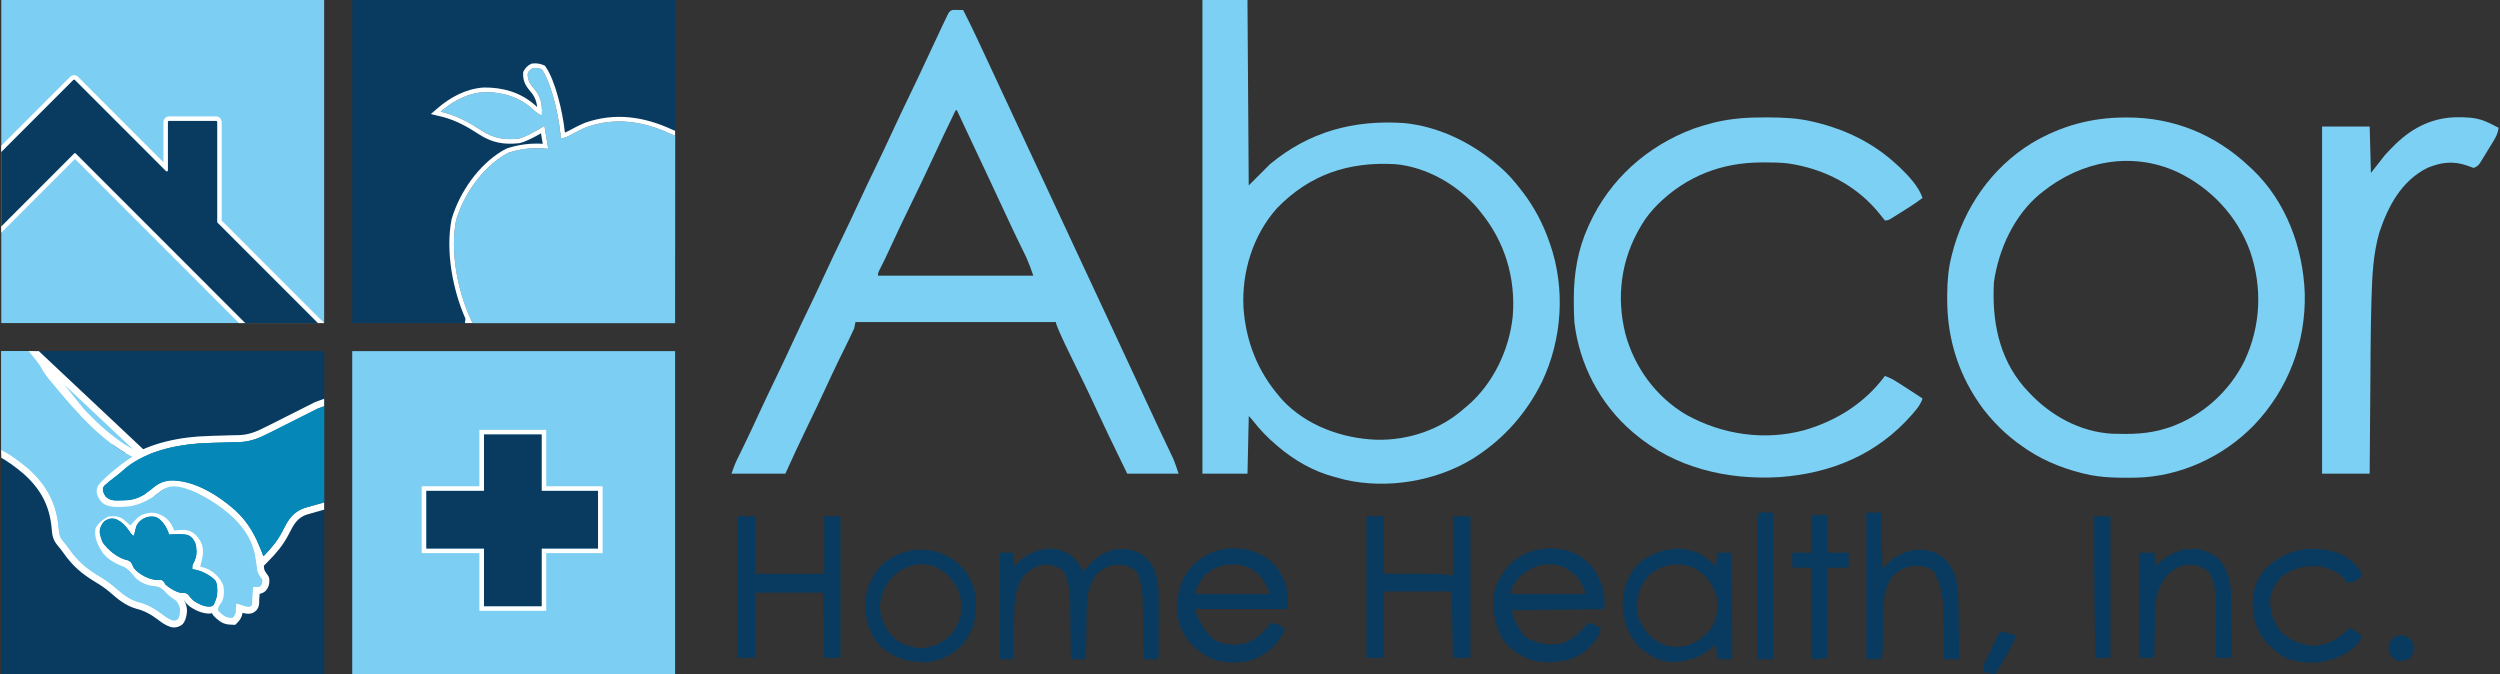
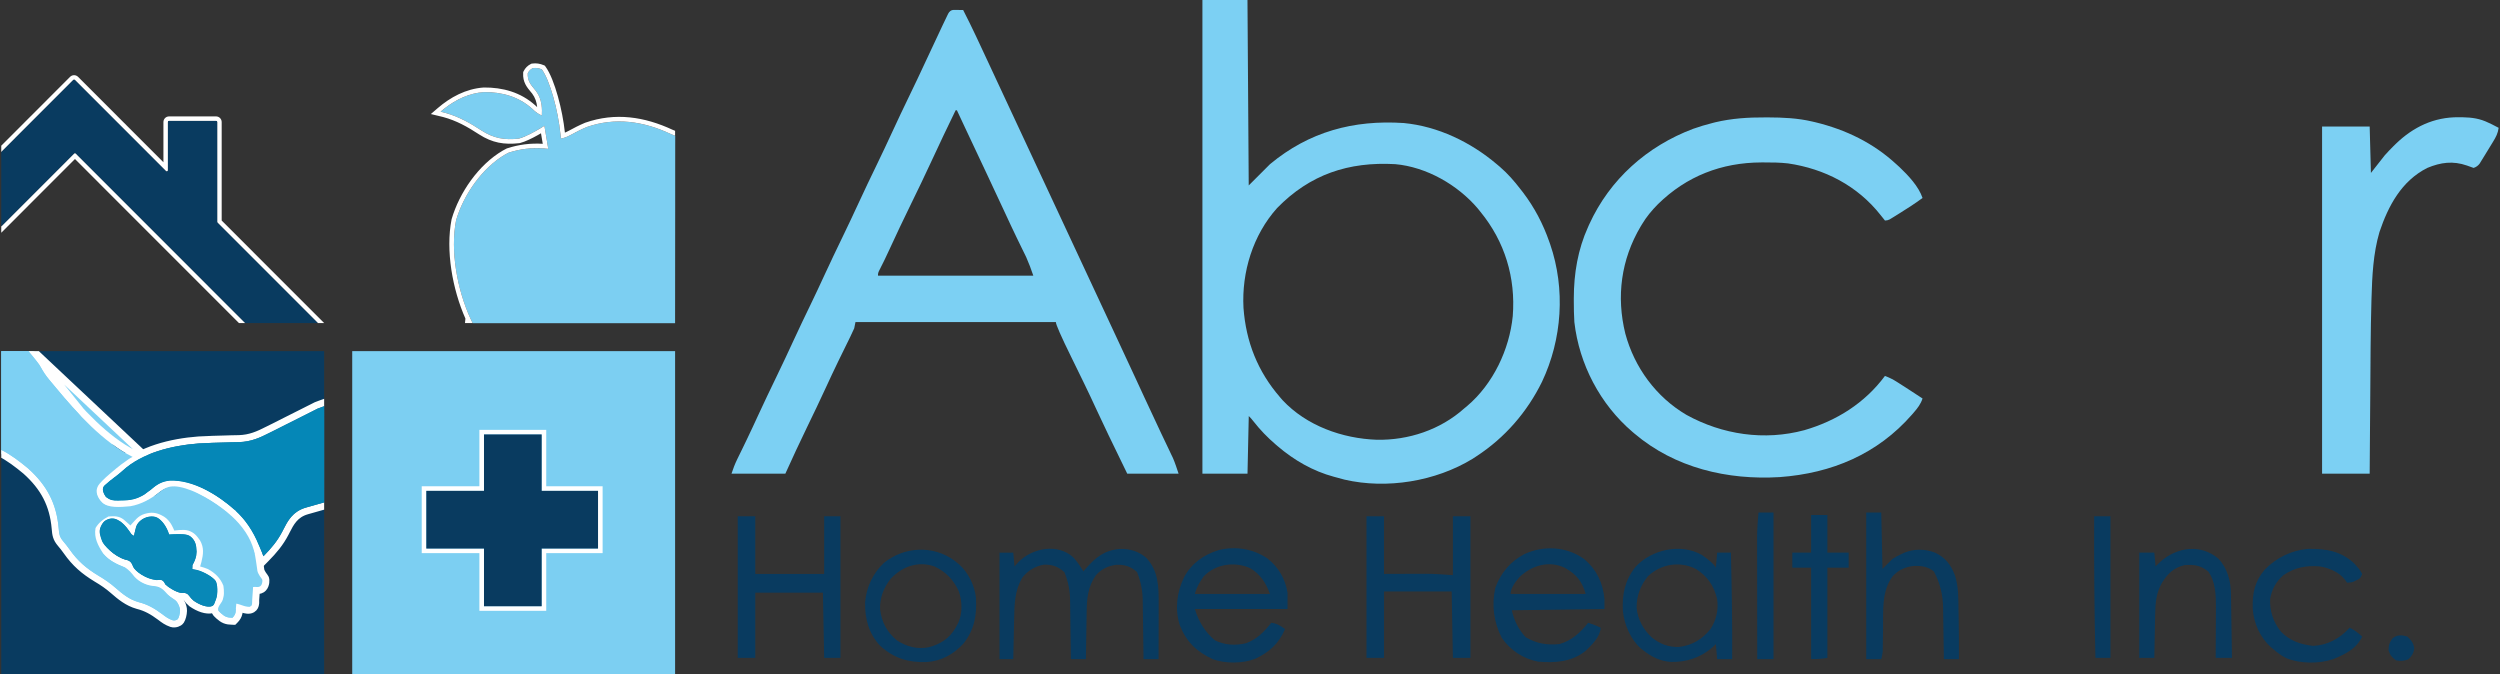
<svg xmlns="http://www.w3.org/2000/svg" width="178" height="48" viewBox="0 0 178 48" fill="none">
  <rect x="0" y="0" width="178" height="48" fill="#333333" stroke="none" />
  <g clip-path="url(#clip0_2810_6445)">
    <path d="M85.609 0H88.82C88.849 4.357 88.879 8.715 88.909 13.204L90.425 11.688C93.205 9.379 96.363 8.523 99.951 8.76C102.388 8.994 104.713 10.119 106.566 11.688C106.641 11.75 106.715 11.813 106.791 11.877C107.349 12.36 107.811 12.887 108.26 13.472C108.32 13.548 108.38 13.624 108.44 13.702C109.253 14.773 109.871 15.951 110.311 17.219C110.332 17.276 110.351 17.334 110.373 17.393C111.466 20.577 111.227 24.15 109.791 27.183C108.733 29.337 107.151 31.163 105.14 32.476C105.043 32.54 104.944 32.603 104.845 32.669C102.215 34.274 98.74 34.846 95.732 34.15C95.537 34.1 95.346 34.047 95.153 33.993C95.095 33.977 95.037 33.962 94.977 33.946C93.489 33.548 92.125 32.76 90.962 31.762C90.916 31.723 90.87 31.683 90.823 31.643C90.236 31.14 89.722 30.607 89.245 29.997C89.144 29.863 89.033 29.738 88.912 29.622C88.882 30.976 88.853 32.33 88.822 33.726H85.612V0H85.609ZM90.927 14.816C89.211 16.733 88.398 19.373 88.537 21.927C88.715 24.343 89.551 26.451 91.137 28.282C91.195 28.35 91.254 28.417 91.314 28.487C93.022 30.316 95.577 31.224 98.027 31.311C100.289 31.354 102.551 30.599 104.246 29.085C104.319 29.025 104.392 28.964 104.466 28.903C106.306 27.34 107.469 24.897 107.708 22.509C107.924 19.775 107.145 17.202 105.405 15.078C105.344 15.002 105.283 14.926 105.22 14.848C103.791 13.163 101.56 11.885 99.341 11.688C96.023 11.502 93.273 12.411 90.926 14.816H90.927Z" fill="#7CD0F3" />
    <path d="M67.888 0.705C67.97 0.706 68.052 0.707 68.136 0.708C68.218 0.708 68.3 0.71 68.385 0.711C68.448 0.712 68.512 0.713 68.577 0.714C69.211 1.947 69.79 3.206 70.374 4.463C70.61 4.973 70.847 5.481 71.085 5.99C71.216 6.268 71.345 6.547 71.475 6.825C71.527 6.937 71.579 7.048 71.631 7.16C76.001 16.528 78.212 21.268 78.264 21.379C78.316 21.491 78.368 21.602 78.42 21.714C78.55 21.993 78.68 22.273 78.812 22.553C79.066 23.098 79.321 23.644 79.575 24.189C80.029 25.16 80.482 26.133 80.932 27.106C80.967 27.182 81.003 27.258 81.038 27.337C81.183 27.648 81.326 27.96 81.471 28.273C81.856 29.107 82.243 29.939 82.637 30.77C82.67 30.839 82.703 30.909 82.737 30.98C82.892 31.307 83.047 31.633 83.204 31.96C83.259 32.077 83.314 32.193 83.369 32.31C83.417 32.41 83.465 32.509 83.514 32.611C83.67 32.973 83.791 33.351 83.916 33.726H80.26C79.203 31.564 78.481 30.058 78.092 29.209C77.507 27.933 76.888 26.674 76.269 25.414C75.541 23.932 75.178 23.104 75.178 22.931H60.91C60.88 23.078 60.851 23.225 60.82 23.377C60.732 23.579 60.638 23.779 60.54 23.977C60.512 24.035 60.483 24.093 60.455 24.152C60.393 24.277 60.333 24.401 60.271 24.526C60.106 24.859 59.944 25.193 59.781 25.526C59.748 25.594 59.715 25.661 59.681 25.731C59.382 26.343 59.094 26.962 58.809 27.581C58.374 28.526 57.926 29.464 57.47 30.399C56.934 31.5 56.422 32.61 55.917 33.726H52.082C52.205 33.356 52.322 33.043 52.49 32.699C52.536 32.605 52.582 32.51 52.629 32.414C52.678 32.313 52.728 32.212 52.779 32.109C52.885 31.891 52.99 31.674 53.095 31.455C53.122 31.399 53.15 31.343 53.177 31.285C53.456 30.708 53.725 30.126 53.993 29.543C54.413 28.633 54.844 27.728 55.282 26.826C55.717 25.93 56.139 25.028 56.556 24.123C56.932 23.308 57.32 22.5 57.711 21.692C58.054 20.982 58.389 20.267 58.719 19.55C59.139 18.64 59.57 17.736 60.008 16.834C60.391 16.044 60.765 15.251 61.133 14.453C61.552 13.547 61.98 12.646 62.417 11.748C62.8 10.959 63.174 10.165 63.541 9.368C63.934 8.516 64.336 7.669 64.745 6.825C65.158 5.974 65.564 5.119 65.96 4.26C66.345 3.427 66.734 2.595 67.129 1.767C67.175 1.671 67.221 1.575 67.269 1.476C67.311 1.389 67.353 1.301 67.396 1.211C67.433 1.135 67.47 1.057 67.508 0.978C67.598 0.803 67.726 0.712 67.891 0.705H67.888ZM68.042 7.851C67.461 9.047 66.886 10.246 66.331 11.454C65.841 12.517 65.331 13.569 64.817 14.621C64.309 15.661 63.811 16.706 63.329 17.759C63.094 18.27 62.853 18.776 62.593 19.276C62.532 19.389 62.505 19.506 62.514 19.628H73.572C73.422 19.175 73.253 18.735 73.065 18.308C73.02 18.214 72.974 18.12 72.928 18.026C72.88 17.927 72.831 17.828 72.781 17.727C72.675 17.511 72.57 17.294 72.465 17.078C72.438 17.023 72.411 16.968 72.384 16.911C72.112 16.35 71.849 15.784 71.587 15.218C71.142 14.254 70.692 13.294 70.239 12.335C69.726 11.25 69.215 10.165 68.706 9.079C68.677 9.016 68.647 8.953 68.617 8.889C68.456 8.543 68.293 8.198 68.132 7.852H68.043L68.042 7.851Z" fill="#7CD0F3" />
-     <path d="M151.321 8.365C151.382 8.365 151.444 8.365 151.507 8.365C154.805 8.37 157.764 9.6 160.16 11.867C160.232 11.933 160.304 11.999 160.379 12.068C162.773 14.35 163.982 17.644 164.1 20.905C164.177 24.409 162.912 27.716 160.5 30.256C158.307 32.521 155.239 33.94 152.071 34.011C150.824 34.023 149.605 34.03 148.389 33.725C148.319 33.708 148.249 33.69 148.176 33.673C146.611 33.274 145.141 32.639 143.841 31.673C143.77 31.622 143.7 31.572 143.627 31.521C142.452 30.633 141.409 29.534 140.63 28.283C140.596 28.227 140.561 28.172 140.526 28.116C139.239 26.027 138.63 23.707 138.641 21.257C138.641 21.14 138.641 21.023 138.642 20.902C138.652 20.007 138.72 19.158 138.936 18.29C138.951 18.228 138.967 18.165 138.982 18.101C139.812 14.835 141.777 11.957 144.671 10.186C146.733 8.961 148.922 8.366 151.32 8.365H151.321ZM145.447 13.651C145.382 13.703 145.316 13.754 145.249 13.807C143.4 15.337 142.309 17.741 141.969 20.075C141.819 22.77 142.29 25.418 144.085 27.525C144.152 27.599 144.219 27.673 144.287 27.747C144.328 27.792 144.369 27.837 144.41 27.883C145.956 29.572 148.097 30.766 150.422 30.883C151.718 30.923 152.942 30.904 154.186 30.513C154.287 30.482 154.387 30.451 154.491 30.419C156.809 29.604 158.717 27.898 159.808 25.696C160.972 23.211 161.093 20.477 160.208 17.893C159.289 15.37 157.405 13.372 154.992 12.23C151.739 10.755 148.175 11.476 145.446 13.65L145.447 13.651Z" fill="#7CD0F3" />
    <path d="M125.666 8.359C125.734 8.359 125.802 8.359 125.872 8.359C126.946 8.363 127.989 8.407 129.037 8.654C129.113 8.672 129.188 8.69 129.266 8.707C131.431 9.237 133.369 10.174 135.012 11.687C135.091 11.759 135.17 11.83 135.251 11.904C135.866 12.489 136.611 13.275 136.885 14.096C136.323 14.51 135.74 14.885 135.146 15.251C135.075 15.295 135.003 15.339 134.929 15.386C134.861 15.427 134.795 15.468 134.725 15.511C134.664 15.548 134.604 15.585 134.541 15.623C134.439 15.676 134.328 15.703 134.21 15.703C134.101 15.577 133.997 15.446 133.897 15.312C132.258 13.23 129.909 12.014 127.305 11.634C126.737 11.57 126.169 11.563 125.598 11.565C125.535 11.565 125.472 11.565 125.409 11.565C122.573 11.575 120.086 12.539 118.051 14.532C117.61 14.977 117.231 15.431 116.909 15.97C116.877 16.022 116.846 16.074 116.813 16.128C115.422 18.476 115.07 21.112 115.723 23.756C116.374 26.167 117.914 28.269 120.077 29.54C122.636 30.95 125.626 31.395 128.471 30.628C130.766 29.961 132.772 28.702 134.209 26.766C134.512 26.88 134.778 27.01 135.05 27.184C135.122 27.23 135.195 27.276 135.27 27.324C135.345 27.372 135.419 27.42 135.496 27.469C135.57 27.517 135.645 27.564 135.722 27.613C136.113 27.862 136.5 28.114 136.885 28.373C136.755 28.77 136.536 29.055 136.266 29.365C136.222 29.416 136.179 29.467 136.133 29.519C133.68 32.33 130.414 33.7 126.717 33.969C122.996 34.194 119.261 33.319 116.374 30.871C116.326 30.83 116.277 30.79 116.228 30.747C113.931 28.784 112.438 25.936 112.094 22.931C112.064 22.434 112.055 21.94 112.055 21.442C112.055 21.374 112.055 21.305 112.055 21.236C112.058 19.469 112.342 17.767 113.075 16.15C113.102 16.091 113.128 16.032 113.155 15.971C114.619 12.763 117.276 10.405 120.551 9.172C121.005 9.01 121.464 8.875 121.931 8.757C121.998 8.74 122.065 8.723 122.133 8.705C123.304 8.428 124.468 8.354 125.665 8.36L125.666 8.359Z" fill="#7CD0F3" />
    <path d="M175.045 8.348C175.139 8.348 175.234 8.348 175.33 8.349C176.013 8.363 176.571 8.44 177.191 8.744C177.264 8.778 177.337 8.812 177.412 8.847C177.578 8.928 177.741 9.013 177.904 9.101C177.852 9.492 177.708 9.76 177.504 10.095C177.472 10.146 177.442 10.196 177.41 10.248C177.345 10.354 177.279 10.46 177.214 10.567C177.113 10.729 177.014 10.892 176.915 11.056C176.852 11.159 176.788 11.262 176.724 11.366C176.667 11.46 176.608 11.555 176.549 11.651C176.443 11.794 176.301 11.896 176.122 11.956C175.974 11.909 175.812 11.852 175.637 11.783C174.65 11.442 173.78 11.557 172.823 11.956C170.988 12.884 170.049 14.648 169.417 16.523C168.971 18.045 168.897 19.654 168.852 21.228C168.85 21.29 168.848 21.351 168.846 21.416C168.783 23.611 168.78 25.81 168.764 28.006C168.759 28.632 168.755 29.257 168.749 29.883C168.739 31.164 168.73 32.445 168.721 33.726H165.332V9.011H168.721C168.75 10.101 168.78 11.19 168.81 12.313C169.134 11.9 169.457 11.488 169.791 11.063C169.999 10.834 170.2 10.615 170.42 10.4C170.473 10.348 170.526 10.296 170.58 10.243C171.826 9.04 173.303 8.331 175.046 8.348H175.045Z" fill="#7CD0F3" />
    <path d="M76.425 39.691C76.705 40.002 76.927 40.323 77.138 40.684C77.189 40.625 77.24 40.566 77.291 40.505C78.017 39.674 78.626 39.174 79.755 39.082C80.451 39.071 81.063 39.249 81.597 39.703C82.494 40.634 82.503 41.796 82.497 43.017C82.497 43.13 82.497 43.241 82.497 43.356C82.497 43.653 82.496 43.948 82.496 44.244C82.495 44.547 82.495 44.849 82.494 45.152C82.493 45.745 82.491 46.337 82.489 46.929H81.419C81.418 46.786 81.416 46.641 81.414 46.495C81.407 45.959 81.399 45.423 81.391 44.887C81.387 44.656 81.385 44.425 81.382 44.193C81.377 43.859 81.373 43.526 81.368 43.192C81.367 43.09 81.366 42.988 81.364 42.883C81.369 42.127 81.234 41.41 80.956 40.73C80.505 40.328 80.075 40.19 79.481 40.213C78.913 40.285 78.411 40.517 78.03 40.953C77.455 41.771 77.38 42.617 77.369 43.594C77.367 43.689 77.365 43.785 77.364 43.885C77.358 44.188 77.354 44.491 77.35 44.795C77.347 45.002 77.343 45.209 77.34 45.416C77.331 45.921 77.323 46.426 77.316 46.931H76.246C76.244 46.784 76.243 46.636 76.241 46.487C76.234 45.94 76.226 45.393 76.218 44.846C76.214 44.61 76.211 44.373 76.209 44.138C76.204 43.797 76.2 43.456 76.195 43.116C76.194 43.012 76.193 42.907 76.191 42.799C76.193 42.075 76.057 41.388 75.783 40.737C75.346 40.339 74.904 40.181 74.32 40.204C73.709 40.309 73.167 40.635 72.791 41.127C72.241 42.041 72.225 43.055 72.206 44.092C72.204 44.174 72.202 44.257 72.2 44.34C72.195 44.598 72.19 44.857 72.184 45.115C72.181 45.291 72.176 45.468 72.173 45.644C72.163 46.073 72.154 46.503 72.145 46.932H71.164V39.349H72.145C72.174 39.672 72.204 39.996 72.234 40.33C72.331 40.221 72.43 40.113 72.529 40.001C73.522 39.008 75.322 38.668 76.426 39.693L76.425 39.691Z" fill="#093B60" />
    <path d="M97.293 36.758H98.541V40.862C99.306 40.86 100.071 40.857 100.836 40.854C100.983 40.854 101.129 40.854 101.276 40.854C101.349 40.854 101.422 40.853 101.497 40.852C102.154 40.852 102.785 40.904 103.447 40.951V36.758H104.695V46.84H103.447C103.418 45.279 103.388 43.719 103.358 42.111H98.542V46.84H97.294V36.758H97.293Z" fill="#093B60" />
    <path d="M52.527 36.758H53.776V40.862H58.681V36.758H59.84V46.84H58.681C58.651 45.309 58.622 43.778 58.591 42.2H53.776V46.84H52.527V36.758Z" fill="#093B60" />
    <path d="M90.236 39.758C91.035 40.391 91.504 41.191 91.673 42.201V43.361H85.074C85.348 44.279 85.824 45.023 86.501 45.591C87.182 45.935 87.972 45.975 88.71 45.8C89.485 45.523 90.017 44.978 90.514 44.342C90.916 44.389 91.169 44.553 91.495 44.788C91.051 45.831 90.379 46.431 89.375 46.904C88.493 47.253 87.233 47.261 86.342 46.932C85.2 46.4 84.47 45.703 84.003 44.52C83.636 43.355 83.788 42.19 84.304 41.102C84.839 40.102 85.697 39.502 86.767 39.166C87.964 38.87 89.213 39.07 90.235 39.757L90.236 39.758ZM85.699 41.041C85.42 41.444 85.194 41.812 85.075 42.29H90.425C90.132 41.507 89.749 40.892 89.016 40.456C87.909 39.956 86.545 40.156 85.699 41.041Z" fill="#093B60" />
    <path d="M112.811 39.821C113.684 40.559 114.131 41.512 114.237 42.647V43.361C112.059 43.39 109.881 43.42 107.638 43.45C107.808 44.207 108.139 44.847 108.631 45.371C109.398 45.822 110.143 45.946 111.026 45.859C111.882 45.629 112.544 45.025 113.077 44.342C113.389 44.441 113.681 44.544 113.969 44.699C113.928 45.353 113.347 45.905 112.897 46.341C111.926 47.127 110.706 47.216 109.51 47.108C108.439 46.898 107.548 46.309 106.924 45.413C106.356 44.292 106.19 43.09 106.467 41.854C106.847 40.803 107.536 39.978 108.524 39.458C109.908 38.813 111.561 38.902 112.811 39.821ZM108.195 41.08C107.934 41.379 107.549 41.867 107.549 42.29H112.9C112.639 41.375 112.237 40.892 111.413 40.425C110.272 39.889 109.06 40.26 108.195 41.08Z" fill="#093B60" />
    <path d="M121.19 39.524C121.736 39.904 122.063 40.201 122.171 40.417C122.2 40.063 122.23 39.71 122.26 39.346H123.241C123.3 41.874 123.346 44.4 123.33 46.93H122.26L122.171 45.859C122.09 45.937 122.01 46.013 121.926 46.093C121.069 46.827 120.074 47.154 118.962 47.13C118.193 47.067 117.601 46.777 116.999 46.304C116.944 46.261 116.889 46.219 116.832 46.175C116.111 45.539 115.654 44.485 115.552 43.536C115.482 42.326 115.679 41.346 116.441 40.369C117.579 39.121 119.681 38.649 121.19 39.523V39.524ZM117.339 41.023C116.795 41.68 116.516 42.447 116.528 43.29C116.61 44.117 117.008 44.828 117.609 45.387C118.183 45.854 118.812 46.093 119.555 46.062C120.485 45.949 121.2 45.518 121.785 44.79C122.208 44.138 122.365 43.413 122.259 42.645C122.029 41.701 121.585 41.051 120.774 40.525C119.627 39.924 118.271 40.149 117.339 41.022L117.339 41.023Z" fill="#093B60" />
    <path d="M132.875 36.491H133.945C133.975 37.816 134.004 39.14 134.034 40.505C134.27 40.27 134.505 40.034 134.748 39.792C134.942 39.669 135.128 39.567 135.305 39.485C135.394 39.443 135.483 39.4 135.574 39.357C136.283 39.065 137.059 39.071 137.775 39.349C138.509 39.692 138.901 40.206 139.19 40.962C139.453 41.776 139.436 42.604 139.446 43.45C139.449 43.599 139.453 43.748 139.455 43.896C139.476 44.907 139.478 45.917 139.474 46.929H138.404C138.402 46.8 138.4 46.669 138.399 46.537C138.391 46.052 138.383 45.567 138.375 45.082C138.372 44.874 138.369 44.664 138.366 44.455C138.362 44.153 138.358 43.851 138.352 43.549C138.351 43.457 138.35 43.365 138.349 43.27C138.337 42.339 138.118 41.477 137.69 40.684C137.248 40.33 136.789 40.275 136.235 40.298C135.647 40.369 135.146 40.59 134.748 41.041C133.958 42.108 134.091 43.525 134.074 44.788C134.07 45.038 134.065 45.288 134.061 45.538C134.058 45.693 134.056 45.847 134.054 46.002C134.053 46.072 134.051 46.142 134.05 46.214C134.05 46.274 134.049 46.336 134.048 46.398C134.039 46.515 134.005 46.692 133.946 46.93H132.876V36.492L132.875 36.491Z" fill="#093B60" />
    <path d="M67.955 39.916C68.014 39.963 68.072 40.011 68.132 40.06C68.188 40.104 68.244 40.15 68.301 40.195C68.947 40.775 69.397 41.699 69.489 42.562C69.555 43.801 69.389 44.808 68.607 45.811C67.9 46.584 67.026 47.071 65.975 47.138C64.683 47.184 63.641 46.871 62.67 45.982C61.85 45.114 61.574 44.044 61.595 42.884C61.686 41.807 62.153 40.813 62.943 40.071C64.386 38.909 66.443 38.802 67.955 39.916ZM63.406 41.219C62.91 41.851 62.63 42.584 62.662 43.39C62.778 44.31 63.145 44.99 63.852 45.591C64.555 46.044 65.287 46.244 66.119 46.086C66.954 45.865 67.576 45.473 68.023 44.723C68.059 44.656 68.095 44.589 68.132 44.521C68.163 44.466 68.193 44.411 68.224 44.355C68.542 43.668 68.514 42.785 68.261 42.084C67.874 41.262 67.352 40.715 66.527 40.327C65.338 39.925 64.224 40.342 63.406 41.219Z" fill="#093B60" />
    <path d="M167.652 40.149C167.855 40.372 168.052 40.593 168.187 40.863C168.128 41.041 168.046 41.165 167.943 41.235C167.88 41.265 167.817 41.295 167.753 41.326C167.69 41.356 167.628 41.387 167.564 41.419C167.444 41.464 167.295 41.487 167.117 41.487C167.06 41.41 167.003 41.333 166.944 41.254C166.538 40.732 165.798 40.419 165.155 40.328C164.212 40.244 163.369 40.411 162.58 40.952C162.059 41.397 161.743 41.976 161.632 42.652C161.597 43.514 161.866 44.317 162.412 44.986C163.052 45.636 163.807 45.886 164.697 45.987C165.746 45.937 166.597 45.454 167.294 44.698C167.645 44.847 167.899 45.076 168.185 45.323C167.786 46.188 166.98 46.581 166.134 46.929C165.107 47.272 163.791 47.265 162.788 46.863C162.438 46.684 162.146 46.477 161.854 46.215C161.801 46.171 161.748 46.128 161.693 46.083C160.918 45.39 160.459 44.365 160.394 43.334C160.364 42.242 160.521 41.429 161.241 40.567C162.065 39.719 163.137 39.181 164.327 39.08C165.616 39.062 166.696 39.231 167.651 40.148L167.652 40.149Z" fill="#093B60" />
    <path d="M157.938 39.767C158.586 40.438 158.831 41.356 158.845 42.272C158.847 42.374 158.849 42.477 158.85 42.581C158.852 42.69 158.853 42.798 158.855 42.911C158.857 43.023 158.858 43.136 158.86 43.251C158.865 43.548 158.869 43.845 158.874 44.143C158.878 44.447 158.883 44.751 158.888 45.055C158.898 45.65 158.906 46.245 158.915 46.841H157.756C157.757 46.714 157.758 46.587 157.759 46.456C157.762 45.982 157.764 45.506 157.766 45.032C157.766 44.827 157.768 44.622 157.77 44.418C157.771 44.121 157.773 43.826 157.773 43.53C157.774 43.44 157.775 43.35 157.776 43.257C157.776 42.399 157.753 41.402 157.22 40.685C156.689 40.253 156.193 40.177 155.526 40.239C154.779 40.42 154.359 40.823 153.953 41.461C153.516 42.204 153.461 42.912 153.447 43.757C153.445 43.845 153.444 43.933 153.442 44.024C153.436 44.305 153.431 44.586 153.426 44.867C153.422 45.057 153.418 45.248 153.414 45.439C153.404 45.906 153.395 46.373 153.387 46.84H152.316V39.346H153.387C153.416 39.669 153.445 39.993 153.476 40.327C153.588 40.218 153.701 40.108 153.815 39.998C154.992 38.952 156.683 38.707 157.938 39.767Z" fill="#093B60" />
    <path d="M128.951 36.669H130.11V39.346H131.626V40.416H130.11V46.84C129.813 46.9 129.427 46.929 128.951 46.929V40.416H127.613V39.346H128.951V36.669Z" fill="#093B60" />
    <path d="M125.205 36.491H126.275V46.929H125.115C125.113 45.727 125.112 44.523 125.111 43.32C125.111 42.762 125.11 42.203 125.109 41.645C125.108 41.105 125.107 40.565 125.107 40.026C125.107 39.82 125.107 39.615 125.106 39.41C125.106 39.121 125.106 38.832 125.106 38.544C125.106 38.46 125.106 38.376 125.105 38.29C125.106 37.686 125.15 37.093 125.205 36.492L125.205 36.491Z" fill="#093B60" />
    <path d="M149.104 36.758H150.264V46.84H149.194C149.117 43.478 149.093 40.12 149.104 36.758Z" fill="#093B60" />
-     <path d="M142.418 44.967C142.535 44.984 142.665 45.011 142.809 45.045C142.879 45.061 142.951 45.078 143.023 45.094C143.18 45.134 143.335 45.183 143.489 45.234C143.436 45.592 143.323 45.851 143.144 46.163C143.093 46.253 143.041 46.343 142.989 46.435C142.935 46.528 142.881 46.621 142.826 46.717C142.772 46.811 142.719 46.904 142.664 47.001C142.406 47.452 142.205 47.785 142.062 48C141.93 47.978 141.798 47.953 141.666 47.928C141.593 47.914 141.519 47.901 141.443 47.887C141.383 47.865 141.322 47.844 141.259 47.822C141.137 47.456 141.248 47.33 141.411 46.985C141.437 46.93 141.463 46.875 141.489 46.819C141.571 46.644 141.655 46.469 141.738 46.294C141.793 46.175 141.849 46.058 141.904 45.939C142.176 45.361 142.347 45.038 142.418 44.967V44.967Z" fill="#093B60" />
    <path d="M171.4 45.323C171.704 45.601 171.832 45.768 171.896 46.176C171.838 46.53 171.74 46.679 171.489 46.929C171.201 47.073 170.908 47.071 170.597 47.019C170.298 46.802 170.177 46.657 170.067 46.305C170.06 45.943 170.14 45.719 170.362 45.435C170.691 45.182 171.012 45.205 171.399 45.323H171.4Z" fill="#093B60" />
    <g clip-path="url(#clip1_2810_6445)">
-       <rect x="0.09" width="22.989" height="23" fill="#7CCFF2" />
      <path d="M23.078 23L15.784 15.702V8.69C15.784 8.468 15.604 8.288 15.383 8.288H12.037C11.816 8.288 11.636 8.468 11.636 8.69V11.552L5.558 5.471C5.401 5.314 5.147 5.314 4.99 5.471L0.09 10.373V10.828L5.217 5.698C5.249 5.666 5.299 5.666 5.331 5.698L11.82 12.19C11.87 12.241 11.957 12.205 11.957 12.133V8.69C11.957 8.645 11.993 8.609 12.037 8.609H15.383C15.427 8.609 15.463 8.645 15.463 8.69V15.802C15.463 15.823 15.472 15.844 15.486 15.858L22.625 23H23.078Z" fill="white" />
      <path d="M17.464 23L5.394 10.924C5.363 10.893 5.312 10.893 5.281 10.924L0.09 16.118V16.572L5.337 11.322L17.01 23H17.464Z" fill="white" />
      <path d="M15.487 15.858C15.472 15.843 15.463 15.823 15.463 15.802V8.69C15.463 8.645 15.427 8.609 15.383 8.609H12.037C11.993 8.609 11.957 8.645 11.957 8.69V12.133C11.957 12.205 11.871 12.241 11.82 12.19L5.331 5.698C5.3 5.666 5.249 5.666 5.217 5.698L0.09 10.828V16.118L5.281 10.924C5.312 10.893 5.363 10.893 5.394 10.924L17.464 23H22.625L15.487 15.858Z" fill="#093B60" />
    </g>
    <g clip-path="url(#clip2_2810_6445)">
      <rect width="22.989" height="23" transform="translate(0.09 25)" fill="#093B60" />
-       <rect x="0.09" y="25" width="22.989" height="23" fill="#093B60" />
      <path d="M2.137 24.751L2.211 24.836C2.675 25.368 2.988 25.772 3.124 26.034C3.29 26.337 3.465 26.602 3.686 26.866L3.686 26.866C3.726 26.914 3.767 26.964 3.809 27.014C3.826 27.035 3.844 27.056 3.861 27.077C3.906 27.131 3.952 27.185 3.998 27.239C4.016 27.261 4.035 27.283 4.053 27.305L4.054 27.306L4.054 27.306C4.092 27.352 4.129 27.397 4.169 27.444L4.169 27.445C5.641 29.22 7.511 31.294 9.551 32.306L9.999 32.529L9.552 32.753C9.376 32.841 9.319 32.882 9.23 32.948C9.19 32.977 9.144 33.011 9.079 33.055C8.711 33.306 8.368 33.598 8.129 33.802C8.083 33.84 8.042 33.876 8.004 33.907C7.794 34.084 7.607 34.257 7.464 34.403C7.315 34.555 7.23 34.661 7.204 34.706C7.051 34.976 7.141 35.286 7.442 35.596C7.574 35.733 7.82 35.814 8.171 35.839C8.51 35.863 8.892 35.832 9.251 35.797C9.979 35.665 10.623 35.305 11.212 34.833L11.215 34.831L11.215 34.831C11.573 34.55 11.918 34.36 12.444 34.38C12.916 34.398 13.581 34.596 14.204 34.908C15.505 35.559 16.582 36.399 17.202 37.112C17.965 37.99 18.326 38.835 18.462 39.832M2.137 24.751L18.215 39.866M2.137 24.751H2.023H0.093H0.09H-0.159V25V32.028V32.182L-0.021 32.251C0.628 32.574 1.26 33.058 1.835 33.537C3.128 34.695 3.781 35.931 3.929 37.629C3.946 37.832 3.962 38.014 4.016 38.188C4.072 38.37 4.167 38.53 4.32 38.71L4.321 38.711C4.472 38.887 4.61 39.064 4.744 39.254C5.35 40.117 5.977 40.653 6.862 41.191L6.865 41.193C7.299 41.448 7.683 41.709 8.053 42.034C8.546 42.467 9.087 42.911 9.787 43.107L9.787 43.107L9.793 43.109C10.415 43.265 10.868 43.53 11.404 43.927C11.65 44.118 11.874 44.282 12.205 44.397L12.205 44.397L12.213 44.399C12.359 44.445 12.5 44.424 12.604 44.39C12.657 44.372 12.707 44.349 12.75 44.322C12.787 44.298 12.84 44.259 12.878 44.2C12.984 44.035 13.055 43.748 13.065 43.491C13.072 43.3 13.006 43.107 12.94 42.965C12.874 42.825 12.789 42.692 12.718 42.621C12.639 42.542 12.539 42.475 12.455 42.419C12.443 42.411 12.431 42.404 12.42 42.396C12.323 42.331 12.23 42.265 12.142 42.176C12.123 42.155 12.104 42.134 12.085 42.113C11.964 41.979 11.846 41.848 11.712 41.746C11.543 41.617 11.352 41.533 11.087 41.486L11.07 41.483L11.053 41.483C10.565 41.465 10.102 41.259 9.768 40.907C9.756 40.892 9.745 40.877 9.733 40.863C9.531 40.607 9.332 40.356 8.979 40.17L8.969 40.164L8.958 40.16C8.366 39.915 7.932 39.715 7.555 39.272C7.193 38.713 6.956 38.253 7.041 37.684C7.226 37.389 7.463 37.197 7.793 37.018C8.169 36.989 8.404 37.001 8.65 37.187C8.671 37.205 8.691 37.222 8.71 37.239C8.745 37.27 8.779 37.299 8.813 37.33L8.813 37.33L8.816 37.333C8.875 37.383 8.932 37.433 8.989 37.483C8.989 37.483 8.989 37.483 8.989 37.483L9.119 37.599L9.299 37.759L9.465 37.584C9.546 37.5 9.616 37.42 9.68 37.347C9.898 37.1 10.055 36.922 10.367 36.83C10.572 36.77 10.735 36.748 10.886 36.759C11.037 36.77 11.193 36.815 11.383 36.907C11.633 37.028 11.75 37.139 11.928 37.38C11.968 37.433 12.029 37.548 12.087 37.669C12.114 37.725 12.138 37.777 12.155 37.816L12.175 37.861L12.18 37.873L12.182 37.876L12.182 37.876L12.182 37.876L12.182 37.877L12.182 37.877L12.259 38.056L12.452 38.024L12.452 38.024L12.452 38.024L12.452 38.024L12.453 38.023L12.458 38.023L12.477 38.02C12.494 38.017 12.52 38.013 12.551 38.009C12.615 38.001 12.702 37.991 12.8 37.985C13.006 37.971 13.212 37.976 13.331 38.015C13.507 38.072 13.621 38.142 13.719 38.23C13.82 38.322 13.91 38.44 14.033 38.612C14.271 39.046 14.233 39.406 14.101 39.95C14.091 39.985 14.08 40.02 14.07 40.054C14.05 40.125 14.03 40.195 14.01 40.264L13.938 40.512L14.189 40.575C14.34 40.613 14.509 40.668 14.696 40.742C15.152 40.99 15.476 41.308 15.662 41.767C15.712 42.123 15.718 42.414 15.594 42.695C15.582 42.715 15.561 42.746 15.526 42.796C15.49 42.847 15.446 42.911 15.406 42.979C15.367 43.045 15.324 43.126 15.299 43.211C15.275 43.294 15.256 43.413 15.307 43.533C15.348 43.631 15.408 43.696 15.456 43.741C15.484 43.769 15.5 43.782 15.512 43.792C15.525 43.803 15.532 43.81 15.545 43.824L15.555 43.836L15.567 43.846C15.717 43.979 15.851 44.081 16.012 44.146C16.174 44.211 16.341 44.229 16.543 44.233L16.649 44.236L16.724 44.161C16.872 44.014 16.977 43.845 17.015 43.651L17.017 43.638L17.018 43.625C17.024 43.55 17.031 43.477 17.037 43.403L17.037 43.403C17.039 43.383 17.041 43.364 17.043 43.345C17.044 43.33 17.046 43.314 17.047 43.298M2.137 24.751L17.047 43.298M18.462 39.832C18.462 39.832 18.462 39.832 18.462 39.832L18.215 39.866M18.462 39.832C18.462 39.832 18.462 39.832 18.462 39.832L18.215 39.866M18.462 39.832C18.487 40.015 18.515 40.198 18.542 40.381L18.543 40.384L18.543 40.384C18.553 40.459 18.563 40.534 18.574 40.611M18.215 39.866C18.241 40.05 18.268 40.235 18.296 40.418C18.307 40.498 18.318 40.579 18.329 40.661M18.574 40.611C18.572 40.606 18.571 40.602 18.57 40.598L18.329 40.661M18.574 40.611C18.598 40.694 18.654 40.798 18.719 40.898C18.784 40.998 18.845 41.075 18.856 41.089C18.895 41.136 18.91 41.187 18.916 41.211C18.924 41.241 18.928 41.271 18.93 41.298C18.934 41.352 18.932 41.413 18.924 41.474C18.908 41.587 18.866 41.749 18.755 41.87C18.61 42.029 18.43 42.048 18.307 42.046C18.29 42.046 18.271 42.045 18.253 42.044L18.251 42.062L18.251 42.063C18.248 42.115 18.244 42.165 18.241 42.214C18.237 42.272 18.232 42.33 18.228 42.392L18.228 42.392C18.221 42.501 18.213 42.61 18.205 42.721L18.205 42.729L18.204 42.729C18.201 42.76 18.201 42.793 18.201 42.838L18.201 42.848C18.201 42.887 18.202 42.94 18.197 42.991C18.184 43.116 18.135 43.274 17.963 43.377C17.84 43.45 17.705 43.455 17.598 43.446C17.489 43.435 17.378 43.406 17.279 43.375C17.22 43.357 17.154 43.335 17.094 43.314C17.078 43.309 17.062 43.303 17.047 43.298M18.574 40.611C18.575 40.616 18.575 40.622 18.576 40.628L18.329 40.661M18.329 40.661C18.394 40.909 18.634 41.21 18.663 41.246C18.7 41.292 18.693 41.568 18.571 41.702C18.473 41.81 18.344 41.801 18.214 41.792C18.148 41.788 18.082 41.783 18.019 41.794L18.003 42.047C17.999 42.096 17.996 42.145 17.992 42.194C17.988 42.254 17.984 42.314 17.98 42.375C17.972 42.483 17.965 42.593 17.957 42.703L17.047 43.298M9.44 32.53C9.318 32.591 9.243 32.635 9.181 32.677C9.23 32.703 9.28 32.728 9.33 32.753L9.44 32.53ZM9.44 32.53L9.329 32.307C9.268 32.337 9.216 32.365 9.172 32.39C9.261 32.439 9.351 32.485 9.44 32.53Z" fill="#7DD0F3" stroke="white" stroke-width="0.498" />
      <path d="M23.077 35.77C22.652 35.891 22.227 36.011 21.79 36.135C20.751 36.43 20.417 37.23 20.103 37.836C19.742 38.533 19.305 39.046 18.756 39.603C18.608 39.193 18.562 39.147 18.411 38.776C18.026 37.836 17.473 36.996 16.736 36.332C16.676 36.277 16.797 36.39 16.736 36.332C15.543 35.256 13.748 34.149 12.088 34.221C11.531 34.279 11.165 34.493 10.757 34.857C10.646 34.94 10.536 35.023 10.424 35.103C10.379 35.138 10.335 35.171 10.288 35.207C9.732 35.548 9.274 35.636 8.631 35.634C8.558 35.637 8.487 35.639 8.412 35.642C8.025 35.643 7.86 35.622 7.54 35.387C7.357 35.135 7.208 34.772 7.451 34.553C8.025 34.036 8.306 33.899 8.755 33.488C10.102 32.256 12.206 31.72 14.159 31.573C14.818 31.537 15.477 31.517 16.137 31.501C16.235 31.498 16.335 31.495 16.437 31.491C16.634 31.485 16.832 31.481 17.03 31.479C17.855 31.453 18.474 31.187 19.199 30.814C19.314 30.757 19.429 30.699 19.545 30.642C19.839 30.496 20.131 30.348 20.423 30.199C20.8 30.007 21.178 29.819 21.556 29.63C21.747 29.535 21.939 29.439 22.129 29.341C22.213 29.298 22.299 29.255 22.386 29.211C22.46 29.174 22.535 29.136 22.611 29.097C22.738 29.044 23.078 28.925 23.078 28.925L23.077 35.77Z" fill="#0587B7" />
      <path d="M11.216 36.865C11.534 37.048 11.87 37.487 12.044 38.052C12.123 38.047 12.204 38.044 12.285 38.039C12.934 38.019 13.338 38.006 13.577 38.206C13.922 38.495 13.983 38.812 14.002 39.279C13.995 39.659 13.889 39.91 13.698 40.242V40.516C13.804 40.537 13.911 40.558 14.019 40.579C14.549 40.712 15.186 41.109 15.352 41.355C15.487 41.553 15.546 42.279 15.362 42.726C15.294 42.843 15.274 43.112 15.077 43.164C14.73 43.254 14.245 43.084 13.791 42.771C13.668 42.668 13.56 42.55 13.468 42.417C13.387 42.296 13.28 42.228 13.148 42.215C13.081 42.215 13.014 42.217 12.945 42.217C12.723 42.215 12.125 41.956 11.767 41.612C11.706 41.522 11.69 41.41 11.583 41.339C11.445 41.246 11.309 41.303 11.158 41.304C10.433 41.252 9.621 40.699 9.468 40.334C9.437 40.261 9.415 40.21 9.387 40.146C9.329 40.019 9.236 39.935 9.111 39.893C9.043 39.876 8.975 39.86 8.905 39.843C8.148 39.619 7.368 38.828 7.261 38.509C7.147 38.17 7.012 37.866 7.169 37.505C7.29 37.227 7.433 37.054 7.721 36.958C8.053 36.846 8.302 36.949 8.599 37.146C8.934 37.402 9.14 37.706 9.375 38.053L9.559 38.144C9.568 38.089 9.575 38.034 9.583 37.977C9.654 37.577 9.691 37.349 9.968 37.094C10.332 36.759 10.899 36.683 11.216 36.865Z" fill="#0888B7" />
      <path d="M23.145 36.01L23.326 35.958L23.326 35.77L23.327 28.925L23.327 28.573L22.995 28.69L23.078 28.925L22.995 28.69L22.995 28.69L22.995 28.69L22.995 28.69L22.994 28.69L22.991 28.691L22.98 28.695L22.939 28.709C22.905 28.721 22.858 28.738 22.807 28.757C22.708 28.793 22.585 28.838 22.514 28.867L22.506 28.871L22.498 28.875L22.274 28.989C22.274 28.989 22.274 28.989 22.274 28.989C22.187 29.033 22.101 29.076 22.016 29.119L22.015 29.119C21.826 29.216 21.636 29.312 21.444 29.407C21.376 29.442 21.307 29.476 21.239 29.51C20.93 29.665 20.62 29.82 20.31 29.977L20.31 29.977C20.018 30.125 19.727 30.273 19.434 30.419L19.261 30.505L19.088 30.591L19.088 30.591L19.084 30.593C18.37 30.961 17.791 31.205 17.025 31.23C16.826 31.232 16.628 31.236 16.429 31.242L16.428 31.242C16.384 31.244 16.336 31.245 16.289 31.247C16.235 31.249 16.18 31.25 16.13 31.252C15.469 31.268 14.807 31.288 14.145 31.325L14.145 31.325L14.14 31.325C12.168 31.473 9.996 32.016 8.587 33.304C8.379 33.494 8.21 33.623 8.02 33.767C8.013 33.772 8.006 33.777 8 33.782C7.8 33.934 7.58 34.102 7.285 34.367C7.078 34.553 7.05 34.799 7.091 35.006C7.13 35.204 7.235 35.392 7.338 35.533L7.361 35.565L7.392 35.587C7.566 35.715 7.716 35.798 7.887 35.844C8.052 35.888 8.22 35.892 8.413 35.892L8.413 35.892L8.421 35.891L8.635 35.883C9.309 35.885 9.815 35.79 10.418 35.419L10.429 35.413L10.438 35.405C10.485 35.37 10.528 35.337 10.572 35.303C10.686 35.222 10.797 35.139 10.907 35.056L10.915 35.05L10.923 35.043C11.303 34.703 11.621 34.521 12.106 34.47C12.877 34.438 13.695 34.679 14.476 35.069C15.256 35.459 15.983 35.989 16.566 36.515C16.566 36.515 16.566 36.515 16.566 36.515L16.566 36.515L16.581 36.529L16.581 36.529L16.582 36.53L16.582 36.53L16.583 36.53L16.583 36.531L16.583 36.531L16.584 36.531L16.584 36.532L16.585 36.532L16.585 36.533L16.587 36.534L16.589 36.536L16.595 36.541C17.288 37.172 17.812 37.971 18.18 38.871C18.248 39.037 18.293 39.135 18.332 39.221C18.388 39.345 18.433 39.445 18.521 39.688L18.655 40.06L18.933 39.778C19.491 39.212 19.947 38.679 20.325 37.95C20.348 37.905 20.371 37.86 20.394 37.814C20.694 37.227 21.006 36.616 21.858 36.375L23.145 36.01ZM9.394 37.64C9.218 37.393 9.023 37.156 8.751 36.948L8.744 36.942L8.737 36.938C8.581 36.835 8.417 36.742 8.236 36.695C8.047 36.646 7.852 36.65 7.641 36.721C7.464 36.781 7.321 36.868 7.203 36.99C7.087 37.11 7.007 37.252 6.94 37.406C6.757 37.827 6.889 38.201 6.992 38.494C7.003 38.527 7.014 38.558 7.025 38.589C7.066 38.712 7.158 38.849 7.263 38.978C7.373 39.112 7.514 39.258 7.675 39.399C7.992 39.677 8.408 39.956 8.834 40.082L8.841 40.084L8.848 40.086C8.913 40.101 8.976 40.117 9.04 40.132C9.092 40.151 9.13 40.185 9.16 40.248C9.172 40.275 9.182 40.298 9.192 40.321C9.206 40.355 9.22 40.388 9.239 40.431C9.296 40.567 9.403 40.698 9.523 40.813C9.647 40.931 9.8 41.046 9.969 41.149C10.304 41.353 10.727 41.523 11.14 41.552L11.15 41.553L11.16 41.553C11.212 41.553 11.26 41.547 11.297 41.543L11.307 41.542C11.341 41.538 11.364 41.536 11.385 41.535C11.424 41.533 11.434 41.538 11.444 41.545C11.448 41.548 11.455 41.553 11.471 41.583C11.477 41.596 11.482 41.605 11.488 41.618C11.492 41.627 11.497 41.637 11.503 41.65C11.516 41.678 11.535 41.714 11.56 41.751L11.575 41.774L11.595 41.792C11.798 41.987 12.061 42.151 12.298 42.267C12.418 42.325 12.535 42.373 12.641 42.407C12.742 42.439 12.849 42.465 12.943 42.466L12.943 42.466H12.945C12.981 42.466 13.017 42.465 13.05 42.465L13.05 42.465C13.079 42.464 13.106 42.464 13.133 42.464C13.179 42.471 13.219 42.493 13.26 42.555L13.26 42.555L13.263 42.559C13.367 42.71 13.491 42.845 13.632 42.963L13.64 42.97L13.65 42.977C13.892 43.144 14.149 43.277 14.399 43.356C14.645 43.435 14.904 43.466 15.14 43.405C15.353 43.349 15.45 43.176 15.497 43.068C15.518 43.019 15.535 42.969 15.547 42.932C15.549 42.926 15.551 42.921 15.553 42.916C15.559 42.896 15.565 42.88 15.57 42.868C15.575 42.855 15.578 42.85 15.578 42.85L15.586 42.836L15.592 42.821C15.703 42.552 15.735 42.22 15.725 41.939C15.721 41.796 15.705 41.658 15.68 41.539C15.657 41.427 15.62 41.306 15.559 41.215C15.443 41.044 15.201 40.86 14.95 40.71C14.689 40.555 14.374 40.411 14.08 40.337L14.08 40.337L14.067 40.334L13.947 40.311V40.308C14.129 39.983 14.243 39.698 14.251 39.283L14.251 39.276L14.251 39.268C14.241 39.031 14.22 38.804 14.147 38.594C14.071 38.375 13.942 38.187 13.737 38.015C13.56 37.867 13.339 37.813 13.108 37.792C12.881 37.771 12.606 37.78 12.294 37.789L12.278 37.79L12.278 37.79L12.271 37.79C12.255 37.791 12.237 37.792 12.218 37.793C12.019 37.271 11.687 36.849 11.34 36.649C11.117 36.521 10.833 36.495 10.568 36.54C10.299 36.585 10.02 36.707 9.799 36.911C9.633 37.063 9.532 37.216 9.465 37.393C9.435 37.472 9.413 37.554 9.394 37.64Z" stroke="white" stroke-width="0.498" />
      <path d="M0.093 25H2.023C2.49 25.536 2.784 25.92 2.904 26.151C3.077 26.468 3.262 26.747 3.494 27.025C3.552 27.095 3.61 27.165 3.67 27.237C3.733 27.312 3.797 27.388 3.862 27.465C3.9 27.511 3.938 27.556 3.977 27.604C5.446 29.376 7.347 31.491 9.44 32.53C9.167 32.667 9.131 32.718 8.939 32.849C8.488 33.156 8.072 33.525 7.844 33.716C7.412 34.079 7.075 34.429 6.987 34.583C6.752 34.997 6.932 35.428 7.263 35.77C7.662 36.181 8.564 36.115 9.285 36.044C10.072 35.904 10.757 35.518 11.368 35.027C11.703 34.765 11.991 34.612 12.435 34.629C12.859 34.645 13.488 34.828 14.093 35.131C15.37 35.77 16.419 36.591 17.014 37.276C17.746 38.117 18.085 38.917 18.215 39.866C18.241 40.05 18.268 40.235 18.296 40.418C18.307 40.498 18.318 40.579 18.329 40.661C18.394 40.909 18.634 41.21 18.663 41.246C18.7 41.292 18.693 41.568 18.571 41.702C18.424 41.864 18.207 41.763 18.019 41.794C18.014 41.878 18.008 41.961 18.003 42.047C17.995 42.155 17.987 42.264 17.98 42.375C17.972 42.483 17.965 42.593 17.957 42.703C17.937 42.888 17.995 43.068 17.835 43.163C17.605 43.3 17.116 43.019 16.824 42.98C16.819 43.038 16.815 43.094 16.81 43.154C16.804 43.228 16.796 43.302 16.789 43.38C16.783 43.454 16.776 43.528 16.77 43.604C16.745 43.736 16.671 43.862 16.548 43.984C16.166 43.976 16.021 43.915 15.732 43.659C15.667 43.586 15.582 43.543 15.537 43.437C15.461 43.258 15.742 42.943 15.816 42.809C15.979 42.449 15.961 42.087 15.905 41.702C15.692 41.158 15.312 40.791 14.801 40.516C14.601 40.436 14.418 40.375 14.25 40.333C14.28 40.228 14.31 40.123 14.341 40.014C14.479 39.447 14.538 39.005 14.244 38.48C13.992 38.123 13.82 37.913 13.409 37.778C13.071 37.667 12.411 37.778 12.411 37.778C12.411 37.778 12.24 37.381 12.129 37.231C11.933 36.967 11.787 36.826 11.491 36.682C11.07 36.478 10.745 36.459 10.296 36.591C9.808 36.735 9.597 37.084 9.285 37.413C9.242 37.374 9.198 37.336 9.153 37.296C9.096 37.246 9.038 37.196 8.98 37.144C8.923 37.094 8.866 37.045 8.809 36.994C8.468 36.733 8.136 36.739 7.722 36.774C7.327 36.981 7.03 37.213 6.802 37.595C6.679 38.293 6.977 38.839 7.354 39.421C7.776 39.923 8.264 40.143 8.863 40.39C9.186 40.561 9.356 40.789 9.579 41.07C9.96 41.475 10.488 41.712 11.044 41.732C11.505 41.813 11.655 42.012 11.961 42.348C12.176 42.566 12.405 42.661 12.542 42.798C12.626 42.881 12.826 43.213 12.816 43.482C12.807 43.713 12.742 43.951 12.668 44.065C12.632 44.121 12.451 44.212 12.287 44.161C11.995 44.06 11.799 43.917 11.555 43.729C11.004 43.32 10.521 43.035 9.854 42.867C9.214 42.688 8.71 42.28 8.217 41.847C7.832 41.508 7.434 41.239 6.992 40.979C6.13 40.454 5.531 39.94 4.948 39.11C4.809 38.914 4.667 38.731 4.509 38.548C4.235 38.227 4.212 38.024 4.178 37.608C4.023 35.84 3.337 34.547 1.998 33.348C1.419 32.867 0.767 32.365 0.09 32.028V25H0.093Z" fill="#7DD0F3" />
      <path d="M23.077 35.77C22.652 35.891 22.227 36.011 21.79 36.135C20.751 36.43 20.417 37.23 20.103 37.836C19.742 38.533 19.305 39.046 18.756 39.603C18.608 39.193 18.562 39.147 18.411 38.776C18.026 37.836 17.473 36.996 16.736 36.332C16.676 36.277 16.797 36.39 16.736 36.332C15.543 35.256 13.748 34.149 12.088 34.221C11.531 34.279 11.165 34.493 10.757 34.857C10.646 34.94 10.536 35.023 10.424 35.103C10.379 35.138 10.335 35.171 10.288 35.207C9.732 35.548 9.274 35.636 8.631 35.634C8.558 35.637 8.487 35.639 8.412 35.642C8.025 35.643 7.86 35.622 7.54 35.387C7.357 35.135 7.208 34.772 7.451 34.553C8.025 34.036 8.306 33.899 8.755 33.488C10.102 32.256 12.206 31.72 14.159 31.573C14.818 31.537 15.477 31.517 16.137 31.501C16.235 31.498 16.335 31.495 16.437 31.491C16.634 31.485 16.832 31.481 17.03 31.479C17.855 31.453 18.474 31.187 19.199 30.814C19.314 30.757 19.429 30.699 19.545 30.642C19.839 30.496 20.131 30.348 20.423 30.199C20.8 30.007 21.178 29.819 21.556 29.63C21.747 29.535 21.939 29.439 22.129 29.341C22.213 29.298 22.299 29.255 22.386 29.211C22.46 29.174 22.535 29.136 22.611 29.097C22.738 29.044 23.078 28.925 23.078 28.925L23.077 35.77Z" fill="#0587B7" />
      <path d="M11.216 36.865C11.534 37.048 11.87 37.487 12.044 38.052C12.123 38.047 12.204 38.044 12.285 38.039C12.934 38.019 13.338 38.006 13.577 38.206C13.922 38.495 13.983 38.812 14.002 39.279C13.995 39.659 13.889 39.91 13.698 40.242V40.516C13.804 40.537 13.911 40.558 14.019 40.579C14.549 40.712 15.186 41.109 15.352 41.355C15.487 41.553 15.546 42.279 15.362 42.726C15.294 42.843 15.274 43.112 15.077 43.164C14.73 43.254 14.245 43.084 13.791 42.771C13.668 42.668 13.56 42.55 13.468 42.417C13.387 42.296 13.28 42.228 13.148 42.215C13.081 42.215 13.014 42.217 12.945 42.217C12.723 42.215 12.125 41.956 11.767 41.612C11.706 41.522 11.69 41.41 11.583 41.339C11.445 41.246 11.309 41.303 11.158 41.304C10.433 41.252 9.621 40.699 9.468 40.334C9.437 40.261 9.415 40.21 9.387 40.146C9.329 40.019 9.236 39.935 9.111 39.893C9.043 39.876 8.975 39.86 8.905 39.843C8.148 39.619 7.368 38.828 7.261 38.509C7.147 38.17 7.012 37.866 7.169 37.505C7.29 37.227 7.433 37.054 7.721 36.958C8.053 36.846 8.302 36.949 8.599 37.146C8.934 37.402 9.14 37.706 9.375 38.053L9.559 38.144C9.568 38.089 9.575 38.034 9.583 37.977C9.654 37.577 9.691 37.349 9.968 37.094C10.332 36.759 10.899 36.683 11.216 36.865Z" fill="#0888B7" />
    </g>
    <g clip-path="url(#clip3_2810_6445)">
-       <rect x="25.078" width="22.989" height="23" fill="#093B60" />
      <path d="M33.105 23.011H48.066C48.068 20.655 48.07 18.367 48.072 16.08C48.072 15.739 48.072 15.398 48.073 15.057C48.074 14.374 48.074 13.691 48.074 13.008V11.958C48.075 11.585 48.075 11.212 48.075 10.838V10.421C48.076 10.291 48.076 10.159 48.076 10.029V9.676C48.076 9.674 48.076 9.672 48.076 9.67C48.032 9.651 47.982 9.631 47.932 9.612C47.867 9.587 47.802 9.562 47.748 9.536C45.817 8.638 43.828 8.325 41.771 9.047C41.371 9.216 40.989 9.413 40.609 9.621C40.371 9.745 40.202 9.813 39.946 9.868C39.939 9.822 39.932 9.777 39.925 9.73C39.921 9.701 39.916 9.671 39.912 9.64C39.757 7.949 39.172 5.761 38.578 4.94C38.366 4.849 38.153 4.819 37.939 4.848C37.777 4.929 37.655 5.051 37.574 5.214C37.544 5.737 37.774 6.013 38.078 6.379C38.101 6.406 38.124 6.434 38.147 6.462C38.548 7.002 38.614 7.571 38.578 8.225C38.3 8.101 38.111 7.958 37.894 7.746C36.923 6.874 35.723 6.545 34.448 6.557C33.278 6.644 32.247 7.198 31.371 7.952C31.419 7.963 31.467 7.975 31.516 7.987C31.554 7.997 31.593 8.007 31.633 8.016C32.63 8.284 33.429 8.735 34.291 9.296C35.157 9.851 35.916 9.981 36.936 9.869C37.625 9.694 38.76 8.957 38.76 8.957L39.035 10.598C39.035 10.598 38.934 10.59 38.883 10.585C37.961 10.493 37.069 10.59 36.206 10.873C36.178 10.888 36.149 10.904 36.121 10.919C36.066 10.948 36.011 10.978 35.955 11.008C34.318 11.968 33.001 13.872 32.471 15.688C32.022 17.985 32.613 20.938 33.653 23.011L33.105 23.011Z" fill="#7CCFF2" />
      <path fill-rule="evenodd" clip-rule="evenodd" d="M33.106 22.684L33.106 23.011L33.106 22.684ZM33.138 22.684C32.214 20.601 31.719 17.836 32.151 15.625L32.154 15.61L32.158 15.596C32.708 13.716 34.069 11.736 35.791 10.726L35.799 10.721C35.856 10.69 35.913 10.66 35.967 10.631L36.052 10.585L36.078 10.572L36.105 10.562C36.927 10.293 37.774 10.184 38.644 10.238L38.519 9.489C38.442 9.534 38.357 9.583 38.267 9.633C37.897 9.839 37.407 10.087 37.017 10.186L36.995 10.192L36.973 10.194C35.891 10.314 35.054 10.173 34.116 9.572L34.114 9.57C33.263 9.016 32.499 8.588 31.553 8.333C31.514 8.324 31.475 8.314 31.438 8.305C31.438 8.305 31.438 8.305 31.438 8.305C31.389 8.293 31.342 8.281 31.295 8.27L30.676 8.12L31.159 7.704C32.069 6.921 33.163 6.324 34.425 6.231L34.436 6.23L34.446 6.23C35.781 6.218 37.067 6.562 38.113 7.503L38.123 7.512C38.166 7.554 38.206 7.592 38.246 7.627C38.212 7.272 38.11 6.962 37.891 6.664L37.828 6.588C37.823 6.582 37.818 6.576 37.813 6.57C37.515 6.212 37.211 5.847 37.249 5.195L37.253 5.128L37.283 5.068C37.395 4.842 37.569 4.668 37.795 4.556L37.842 4.532L37.895 4.525C38.172 4.486 38.445 4.527 38.708 4.639L38.791 4.675L38.844 4.748C39.177 5.209 39.484 6.01 39.725 6.876C39.954 7.698 40.135 8.618 40.222 9.444C40.294 9.414 40.369 9.378 40.455 9.333C40.839 9.123 41.231 8.92 41.645 8.746L41.654 8.742L41.664 8.738C43.823 7.981 45.901 8.316 47.887 9.24L47.888 9.24C47.929 9.26 47.983 9.281 48.051 9.307L48.054 9.308C48.102 9.327 48.157 9.348 48.207 9.37L48.404 9.455L48.404 10.029C48.404 10.159 48.404 10.291 48.403 10.423V10.839C48.403 11.212 48.403 11.585 48.402 11.959V13.008C48.402 13.691 48.402 14.374 48.401 15.057L48.4 16.081L48.394 23.338H33.106V23.011M48.067 23.011L48.074 15.057C48.075 14.374 48.075 13.691 48.075 13.008V11.959C48.076 11.585 48.076 11.212 48.076 10.839V10.421C48.077 10.291 48.077 10.16 48.077 10.029L48.077 9.67C48.033 9.651 47.983 9.631 47.933 9.612C47.868 9.587 47.803 9.562 47.749 9.536C45.818 8.638 43.829 8.325 41.772 9.047C41.372 9.216 40.99 9.413 40.61 9.621C40.483 9.687 40.376 9.737 40.264 9.778C40.167 9.814 40.066 9.842 39.947 9.868C39.94 9.822 39.933 9.777 39.926 9.731L39.913 9.64C39.91 9.608 39.907 9.576 39.903 9.543C39.735 7.866 39.161 5.746 38.579 4.94C38.367 4.849 38.154 4.819 37.94 4.849C37.778 4.93 37.656 5.051 37.575 5.214C37.545 5.737 37.775 6.014 38.079 6.379L38.148 6.462C38.474 6.901 38.578 7.359 38.587 7.866C38.589 7.983 38.586 8.103 38.579 8.226C38.459 8.172 38.355 8.115 38.259 8.05C38.132 7.965 38.018 7.867 37.895 7.746C36.924 6.874 35.724 6.545 34.449 6.557C33.417 6.634 32.494 7.073 31.689 7.693C31.648 7.725 31.607 7.758 31.566 7.79C31.566 7.79 31.566 7.79 31.566 7.79C31.5 7.843 31.436 7.897 31.372 7.952C31.42 7.963 31.468 7.975 31.517 7.987C31.555 7.997 31.594 8.007 31.634 8.017C31.677 8.028 31.72 8.04 31.762 8.052C32.7 8.323 33.468 8.759 34.292 9.296C35.158 9.851 35.917 9.982 36.937 9.869C37.404 9.751 38.076 9.373 38.461 9.143C38.644 9.033 38.761 8.957 38.761 8.957L39.036 10.599C39.036 10.599 38.935 10.59 38.884 10.585C38.822 10.579 38.761 10.573 38.7 10.569C37.843 10.507 37.013 10.609 36.207 10.873L36.122 10.919C36.067 10.948 36.012 10.978 35.956 11.008C34.319 11.969 33.002 13.872 32.472 15.688C32.047 17.867 32.556 20.635 33.497 22.684C33.548 22.795 33.6 22.904 33.654 23.011L48.067 23.011Z" fill="white" />
    </g>
    <g clip-path="url(#clip4_2810_6445)">
      <rect x="25.078" y="25" width="22.989" height="23" fill="#7CCFF2" />
      <path fill-rule="evenodd" clip-rule="evenodd" d="M34.133 30.606H38.892V34.622H42.906V39.383H38.892V43.49H34.133V39.383H30.027V34.622H34.133V30.606ZM34.459 34.949H30.354V39.056H34.459V43.163H38.565V39.056H42.578V34.949H38.565V30.933H34.459V34.949Z" fill="white" />
      <path d="M34.461 30.933H38.566V34.949H42.58V39.056H38.566V43.163H34.461V39.056H30.355V34.949H34.461V30.933Z" fill="#093B60" />
    </g>
  </g>
  <defs>
    <clipPath id="clip0_2810_6445">
      <rect width="177.818" height="48" fill="white" transform="translate(0.09)" />
    </clipPath>
    <clipPath id="clip1_2810_6445">
      <rect width="22.989" height="23" fill="white" transform="translate(0.09)" />
    </clipPath>
    <clipPath id="clip2_2810_6445">
      <rect width="22.989" height="23" fill="white" transform="translate(0.09 25)" />
    </clipPath>
    <clipPath id="clip3_2810_6445">
      <rect width="22.989" height="23" fill="white" transform="translate(25.078)" />
    </clipPath>
    <clipPath id="clip4_2810_6445">
      <rect width="22.989" height="23" fill="white" transform="translate(25.078 25)" />
    </clipPath>
  </defs>
</svg>